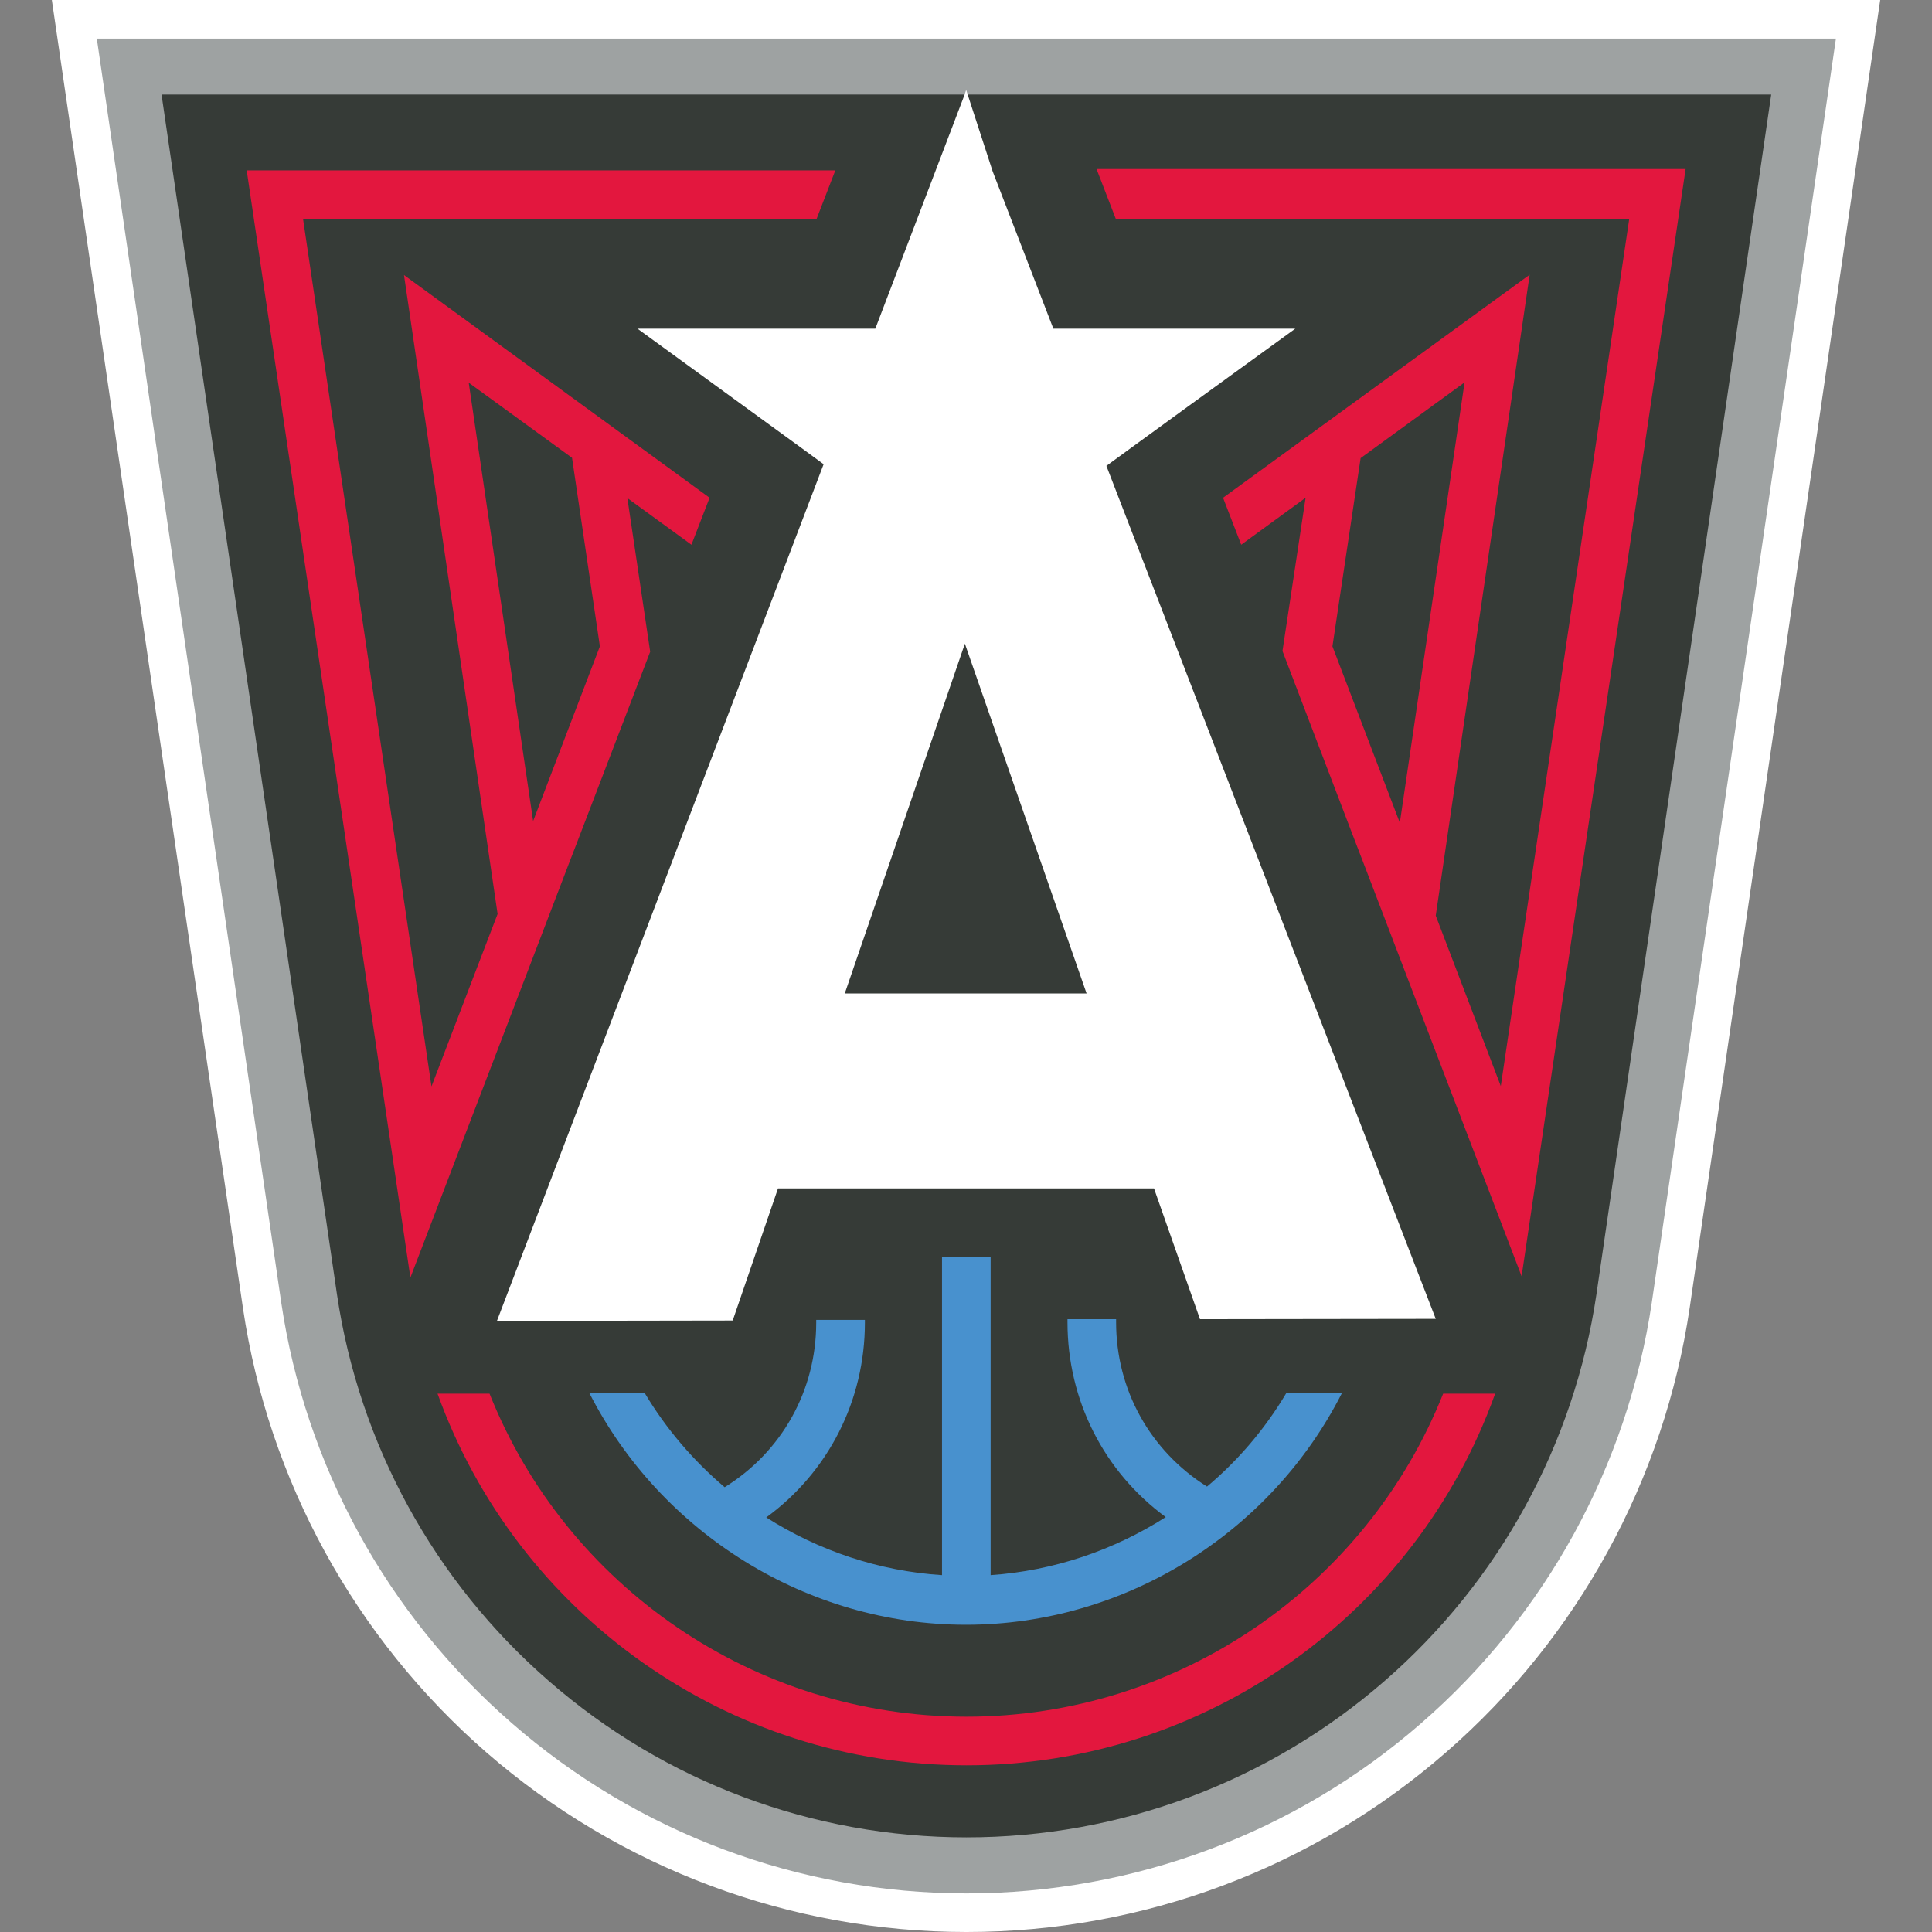
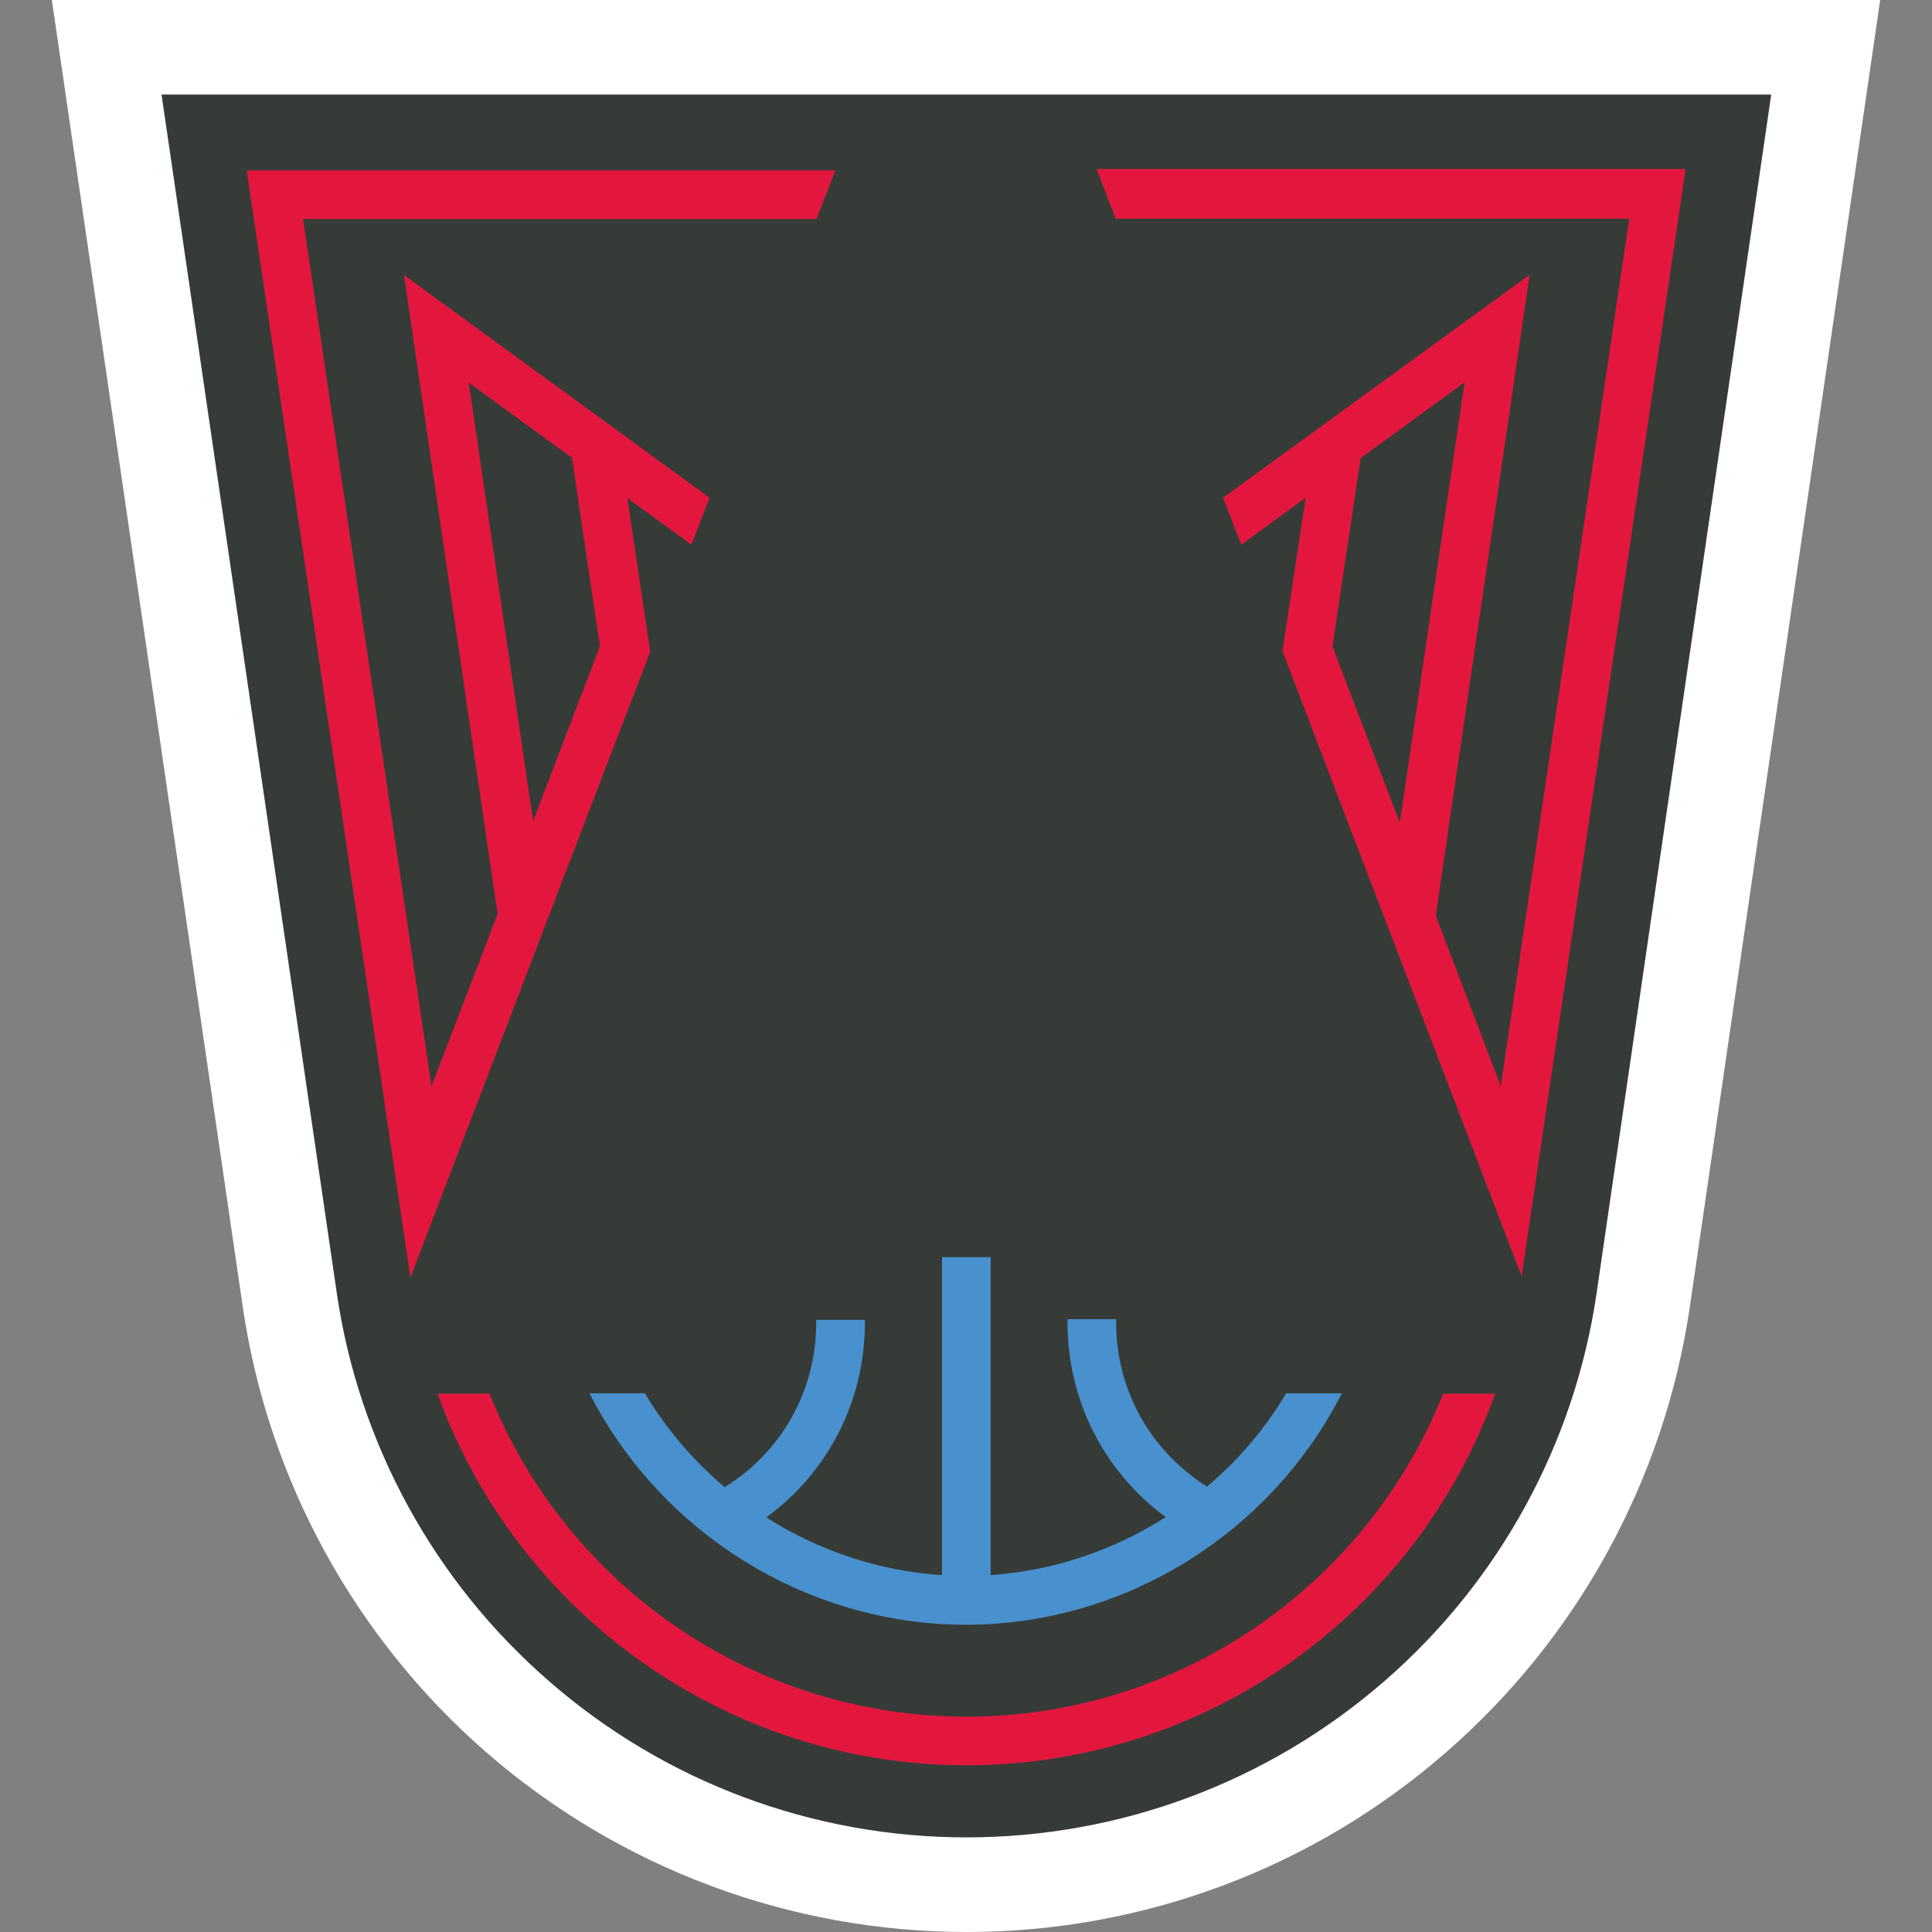
<svg xmlns="http://www.w3.org/2000/svg" width="36" height="36" viewBox="0 0 36 36" fill="none">
  <rect x="0" y="0" width="36" height="36" fill="#808080" stroke="none" />
  <path d="M18.01 36C14.722 36 11.547 34.812 9.066 32.656C6.616 30.525 5.003 27.581 4.528 24.381L0.966 0H35.035L31.485 24.369C31.01 27.575 29.397 30.519 26.947 32.65C24.472 34.812 21.297 36 18.01 36Z" fill="white" />
-   <path d="M18.01 35.281C14.898 35.281 11.885 34.156 9.541 32.112C7.216 30.094 5.691 27.306 5.241 24.275L1.804 0.719H34.21L30.779 24.269C30.329 27.306 28.804 30.094 26.479 32.112C24.135 34.156 21.122 35.281 18.01 35.281Z" fill="#9EA2A2" />
  <path d="M18.01 34.237C15.147 34.237 12.385 33.206 10.229 31.325C8.091 29.469 6.691 26.906 6.279 24.119L3.01 1.762H33.004L29.747 24.119C29.335 26.906 27.935 29.469 25.797 31.325C23.635 33.206 20.872 34.237 18.01 34.237Z" fill="#363B37" />
  <path d="M16.116 24.644V24.594H15.209V24.644C15.209 25.906 14.572 27.05 13.503 27.712C12.922 27.219 12.416 26.631 12.016 25.962H10.984C12.316 28.569 15.041 30.275 17.997 30.275C20.959 30.275 23.678 28.569 25.003 25.962H23.966C23.572 26.625 23.072 27.212 22.491 27.7C21.428 27.031 20.797 25.894 20.797 24.637V24.581H19.891V24.637C19.891 26.087 20.566 27.419 21.722 28.269C20.753 28.887 19.634 29.269 18.459 29.35V23.425H17.553V29.35C16.378 29.275 15.253 28.894 14.278 28.275C15.434 27.431 16.116 26.1 16.116 24.644Z" fill="#4891CE" />
  <path d="M18.01 31.988C14.06 31.988 10.553 29.562 9.122 25.969H8.153C9.635 30.087 13.566 32.894 18.01 32.894C22.453 32.894 26.385 30.087 27.86 25.969H26.891C25.46 29.562 21.953 31.988 18.01 31.988Z" fill="#E3173E" />
  <path d="M10.609 16.069L10.74 15.731L12.115 12.144L11.69 9.281L12.884 10.15L13.222 9.275L7.528 5.125L9.272 17.031L8.04 20.244L5.647 4.081H15.215L15.565 3.175H4.597L7.647 23.806L10.609 16.069ZM8.734 7.131L10.659 8.531L11.178 12.044L9.934 15.3L8.734 7.131Z" fill="#E3173E" />
  <path d="M20.44 3.169L20.79 4.075H30.359L27.965 20.238L26.753 17.062L28.503 5.119L22.79 9.275L23.128 10.15L24.328 9.275L23.897 12.131L25.197 15.537L25.397 16.056L28.353 23.781L31.409 3.15H20.44V3.169ZM24.828 12.044L25.353 8.537L27.29 7.125L26.084 15.331L24.828 12.044Z" fill="#E3173E" />
-   <path d="M11.879 6.125L13.872 7.575L14.903 8.325L15.347 8.65L9.26 24.613L13.653 24.606L14.497 22.144H21.503L22.36 24.581L26.753 24.575L20.616 8.681L21.104 8.325L22.135 7.575L24.135 6.125H21.578H20.26H19.628L18.497 3.194L18.003 1.675L17.96 1.806V1.8L16.31 6.125H15.747H14.428H11.879ZM17.979 11.994L20.247 18.512H15.741L17.979 11.994Z" fill="white" />
</svg>